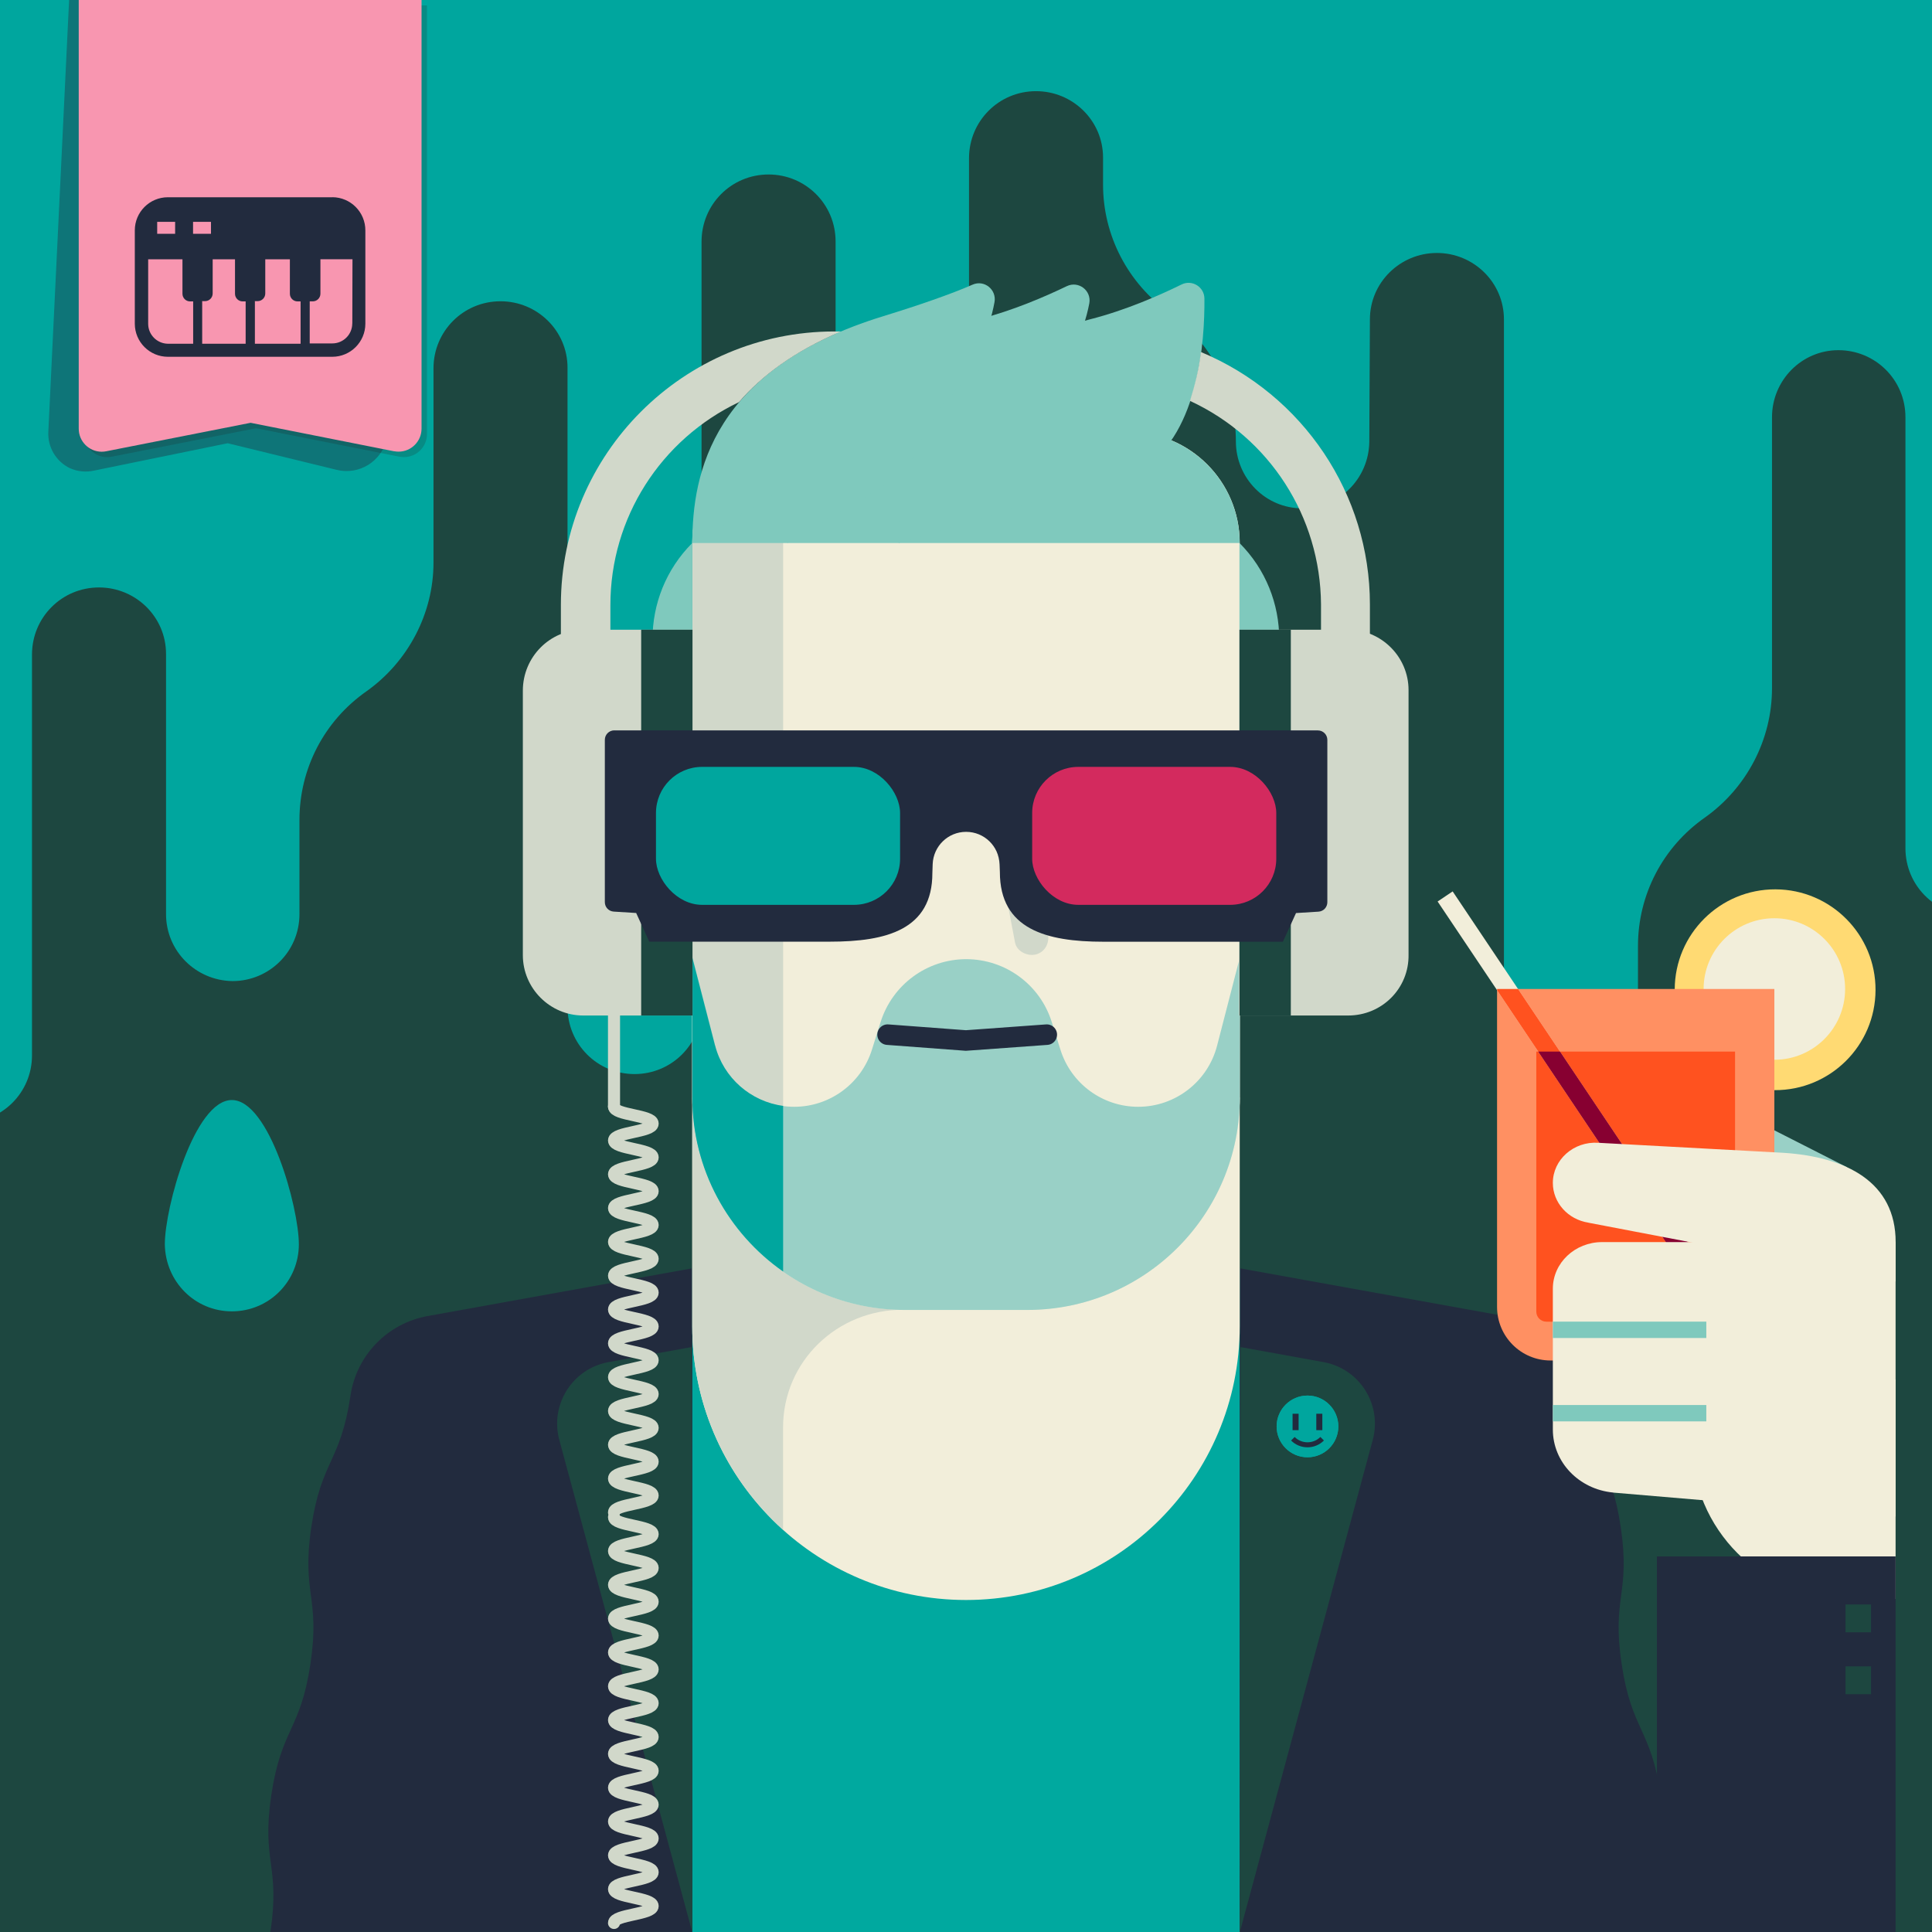
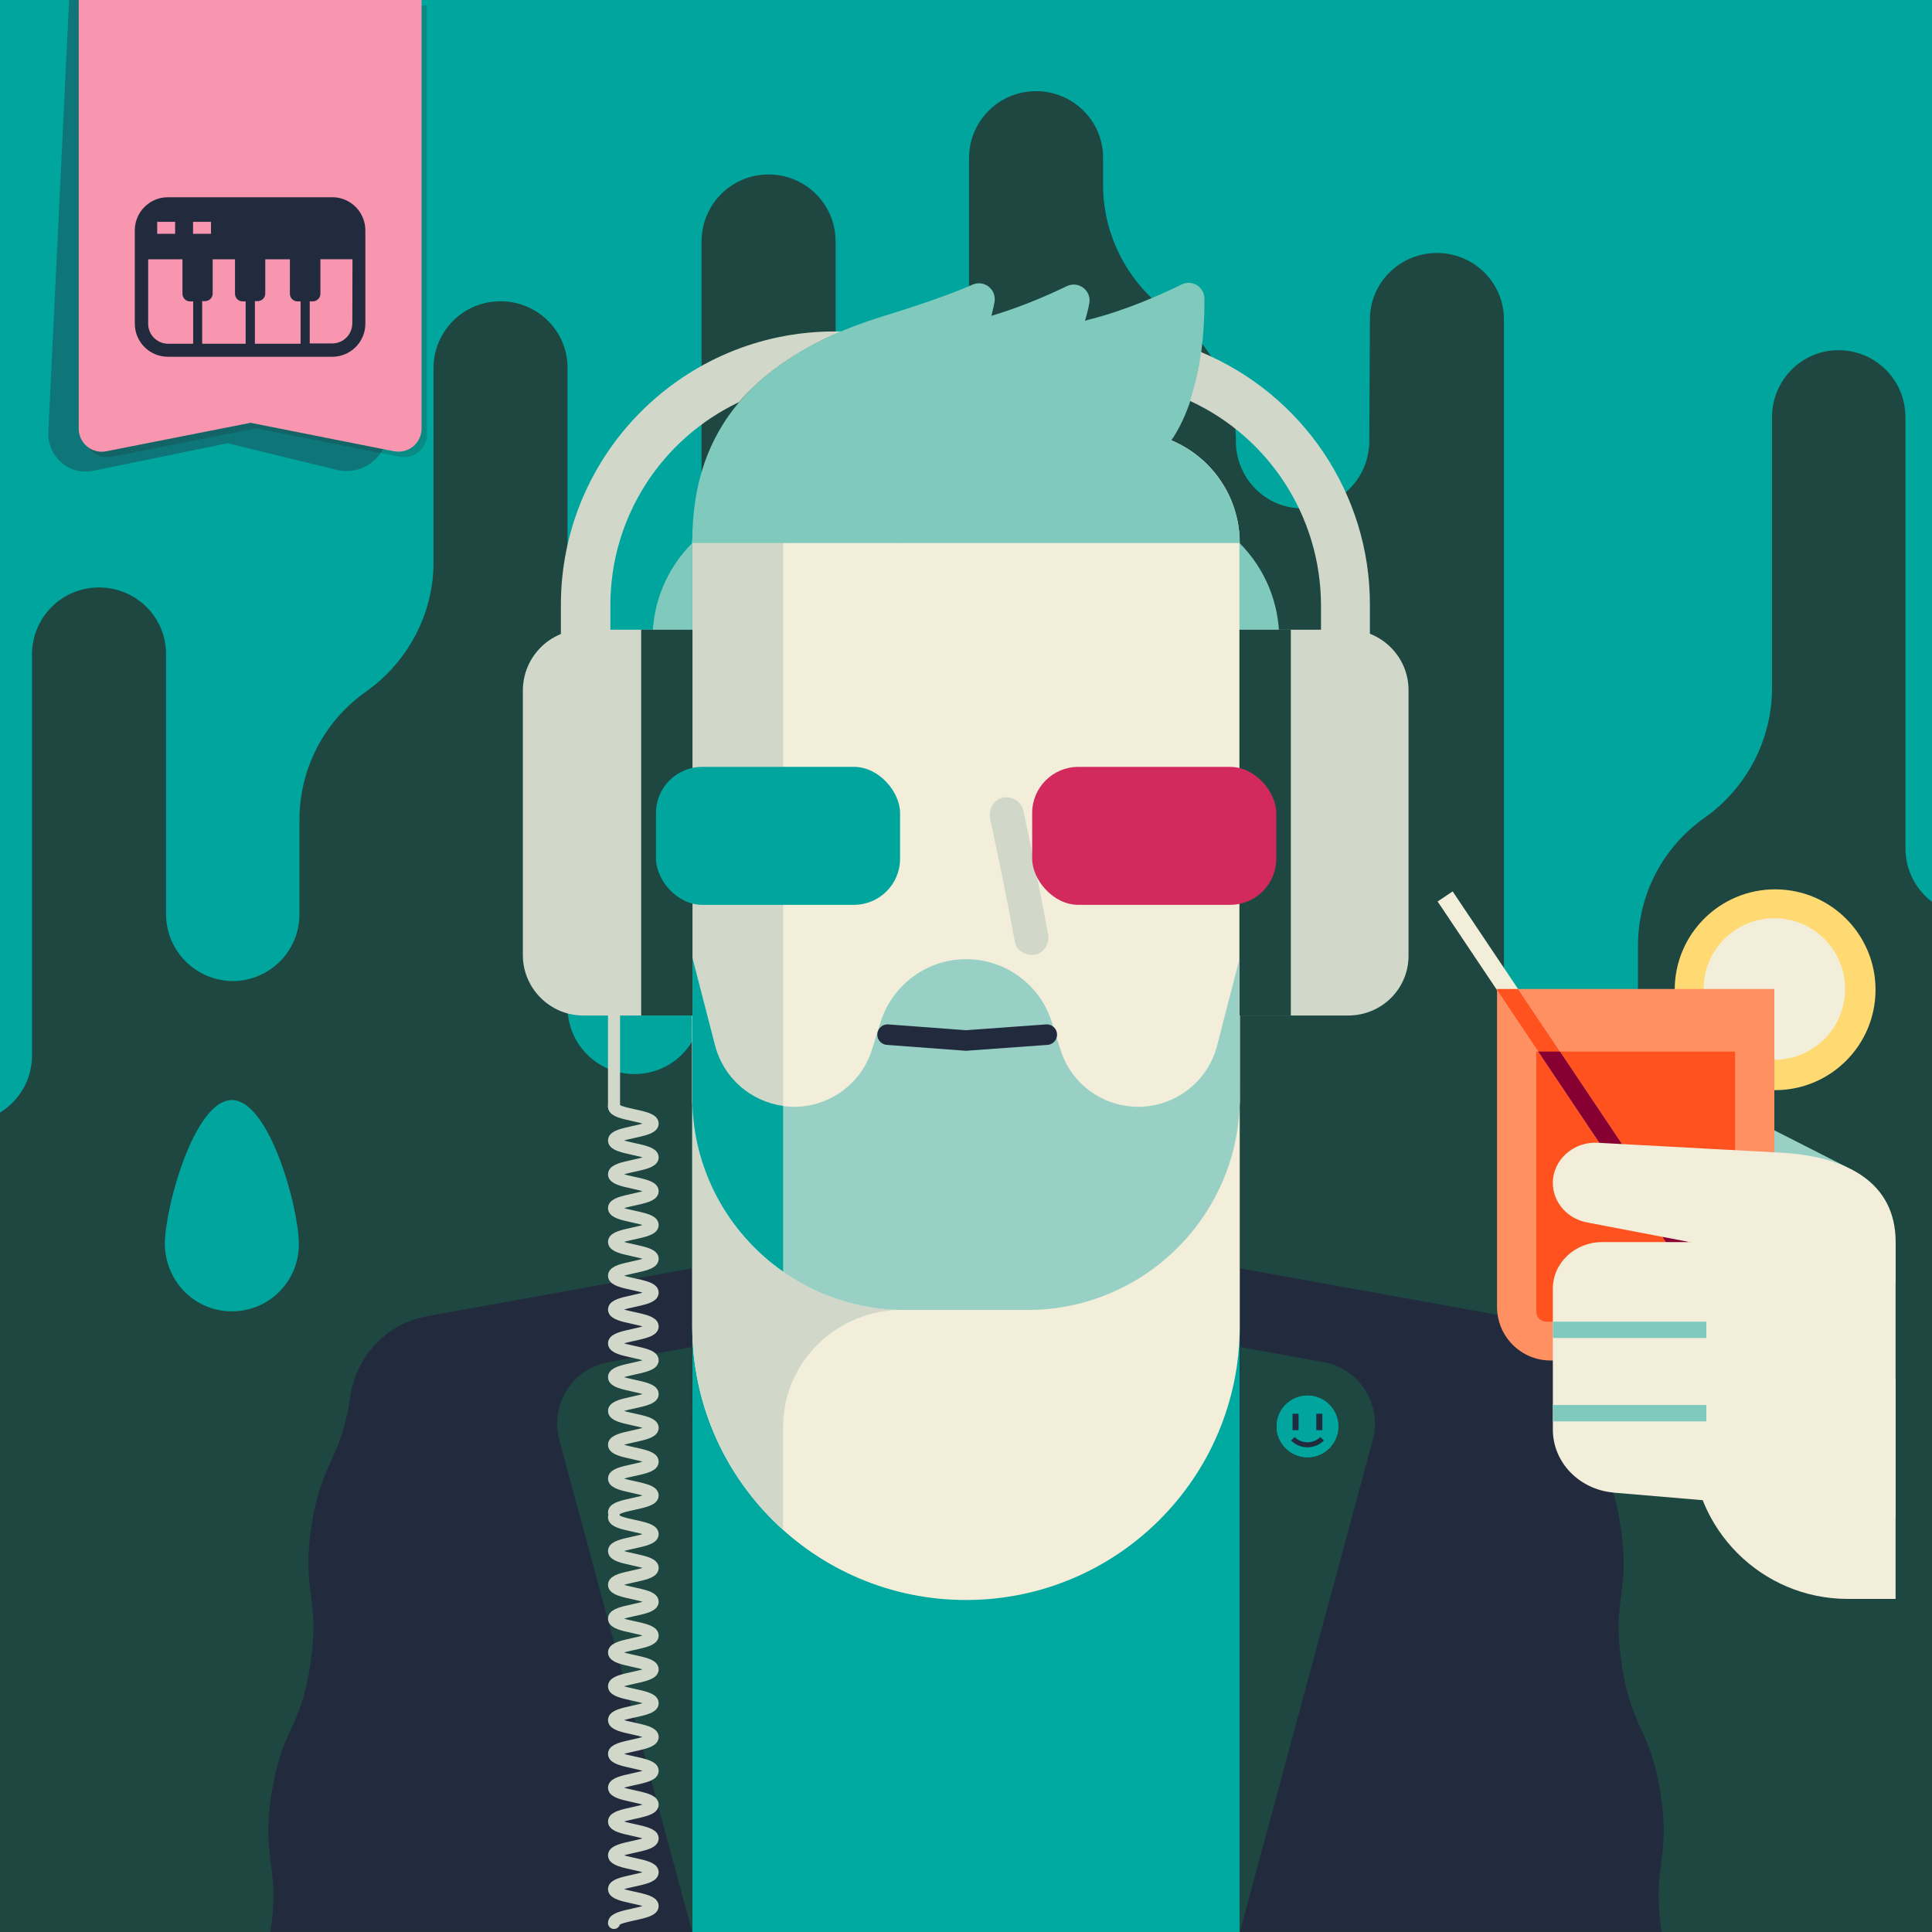
<svg xmlns="http://www.w3.org/2000/svg" version="1.1" viewBox="0 0 320 320">
  <rect x="0" y="0" width="320" height="320" fill="#808080" stroke="none" />
  <clipPath id="Amiga500_lores">
    <rect y="0" width="320" height="320" />
  </clipPath>
  <g clip-path="url(#Amiga500_lores)">
    <rect y="0" fill="#1D4740" width="320" height="320" />
    <g>
      <path fill="#00A69E" d="M-16.9-2v176.8c0,6.1,4.9,11.1,11.1,11.1l0,0c6.1,0,11.1-4.9,11.1-11.1v-66.4c0-6.1,4.9-11.1,11.1-11.1l0,0   l0,0c6.1,0,11.1,4.9,11.1,11c0,0,0,0,0,0v43.1c0,6.1,4.9,11,11,11.1l0,0c6.1,0,11.1-4.9,11.1-11.1v-15.6c0-8.5,4.1-16.4,11.1-21.3   l0,0c6.9-4.9,11.1-12.9,11.1-21.3V61c0-6.1,4.9-11.1,11.1-11.1l0,0l0,0c6.1,0,11.1,4.9,11.1,11c0,0,0,0,0,0.1v105.8   c0,6.1,4.9,11.1,11.1,11.1c0,0,0,0,0,0l0,0c6.1,0,11.1-4.9,11.1-11.1V40c0-6.1,4.9-11.1,11.1-11.1l0,0l0,0   c6.1,0,11.1,4.9,11.1,11.1l0,0v17.6c0,6.1,4.9,11.1,11.1,11.1l0,0l0,0c6.1,0,11-5,11-11.1V26.2c0-6.1,4.9-11.1,11.1-11.1l0,0   c6.1,0,11.1,4.9,11.1,11c0,0,0,0,0,0v4.5c0,8.4,4.1,16.3,11,21.2l0,0c6.9,4.9,11,12.8,11,21.3l0,0c0,6.1,4.9,11.1,11,11.1   c0,0,0,0,0,0l0,0c6.1,0,11-4.9,11.1-11l0.1-20.3c0-6.1,5-11,11.1-11l0,0c6.1,0,11.1,4.9,11.1,11c0,0,0,0.1,0,0.1v136.8   c0,6.1,4.9,11.1,11.1,11.1c0,0,0,0,0,0l0,0c6.1,0,11.1-4.9,11.1-11.1v-33.1c0-8.5,4.1-16.4,11.1-21.3l0,0   c6.9-4.9,11.1-12.9,11.1-21.4V69.1c0-6.1,4.9-11.1,11-11.1l0,0c6.1,0,11.1,4.9,11.1,11.1c0,0,0,0,0,0v71.4   c0,6.1,4.9,11.1,11.1,11.1l0,0l0,0c6.1,0,11.1-4.9,11.1-11c0,0,0,0,0,0V-2c0-6.1-4.9-11.1-11.1-11.1c0,0,0,0,0,0H-5.8   C-11.9-13-16.9-8.1-16.9-2C-16.9-2-16.9-2-16.9-2z" />
      <path fill="#00A69E" d="M49.5,206.1c0,6.1-4.9,11.1-11.1,11.1c-6.1,0-11-4.9-11.1-11.1c0-6.1,4.9-23.9,11.1-23.9   S49.5,200,49.5,206.1z" />
    </g>
    <defs>
      <clipPath id="b">
        <path d="M114.67,181.78c0,19.43,15.75,35.19,35.19,35.19h20.3c19.43,0,35.19-15.75,35.19-35.19l.02-23.23-3.78,14.64c-1.54,5.96-6.92,10.13-13.07,10.13h0c-5.9,0-11.12-3.83-12.88-9.46l-1.44-4.59c-1.94-6.19-7.68-10.4-14.17-10.4h0c-6.48,0-12.21,4.21-14.17,10.4l-1.44,4.59c-1.77,5.63-6.99,9.46-12.88,9.46h0c-6.16,0-11.54-4.17-13.07-10.13l-3.78-14.64,.02,23.23h-.02Z" style="fill:none;" />
      </clipPath>
      <clipPath id="c">
        <path d="M193.99,72.92c4.85-7.08,5.54-17.66,5.5-23.47,0-1.94-2.05-3.19-3.79-2.34-3.53,1.74-9.25,4.27-15.16,5.77-.28,.07-.55,.15-.82,.23,.3-1.02,.54-1.98,.71-2.86,.41-2.12-1.78-3.8-3.73-2.86-3.12,1.5-7.64,3.48-12.47,4.91,.21-.8,.4-1.57,.52-2.27,.38-2.09-1.7-3.76-3.64-2.9-3.56,1.57-9.12,3.49-14.72,5.2-28.39,8.71-31.69,26.04-31.69,37.59h90.66c0-7.67-4.68-14.24-11.35-17.01h-.02Z" style="fill:none;" />
      </clipPath>
    </defs>
    <path d="M261.96,231.17c1.66,11.1,4.82,10.63,6.48,21.73,1.66,11.11-1.51,11.57,.15,22.68s4.82,10.63,6.48,21.73c1.66,11.11-1.51,11.57,.15,22.68h-69.86v-109.92l43.82,7.91c6.65,1.2,11.79,6.5,12.78,13.17" style="fill:#222b3e;" />
    <path d="M58.05,231.17c-1.66,11.1-4.82,10.63-6.48,21.73-1.66,11.11,1.51,11.57-.15,22.68-1.66,11.11-4.82,10.63-6.48,21.73-1.66,11.1,1.51,11.57-.15,22.68H114.65v-109.92l-43.82,7.91c-6.65,1.2-11.79,6.5-12.78,13.17" style="fill:#222b3e;" />
    <path d="M212.81,158.54h-9.7v-25.19h16.72v18.16c0,3.87-3.15,7.02-7.02,7.02Z" style="fill:#f2eeda;" />
    <polygon points="203.11 133.36 203.11 158.54 210.89 158.54 203.11 133.36" style="fill:#99d0c6;" />
    <path d="M100.17,133.36h16.72v25.19h-9.7c-3.87,0-7.02-3.15-7.02-7.02v-18.16h0Z" style="fill:#f2eeda;" />
    <polygon points="116.89 133.36 116.89 158.54 109.11 158.54 116.89 133.36" style="fill:#99d0c6;" />
    <rect x="114.67" y="210.08" width="90.66" height="109.92" style="fill:#00a99f;" />
    <path d="M205.34,168.14v51.53c0,25.04-20.3,45.34-45.34,45.34h0c-25.04,0-45.34-20.3-45.34-45.34v-51.53h90.67Z" style="fill:#f2eeda;" />
    <path d="M129.7,181.78v-17.66h-15.04v55.55c0,13.39,5.8,25.41,15.04,33.71v-16.96c0-10.94,8.99-19.55,19.93-19.48h20.52c19.43,0,35.19-15.75,35.19-35.19h-75.64v.02h0Z" style="fill:#d1d8ca;" />
    <path d="M133.09,71.51h53.84c10.16,0,18.41,8.25,18.41,18.41v91.84c0,19.42-15.76,35.19-35.19,35.19h-20.3c-19.42,0-35.19-15.76-35.19-35.19V89.94c0-10.16,8.25-18.41,18.41-18.41h.01Z" style="fill:#f2eeda;" />
    <path d="M164,135.63c1.48,6.81,2.84,13.63,4.12,20.47,.28,1.5,2.09,2.35,3.48,1.98,1.57-.43,2.25-1.96,1.98-3.48-1.28-6.84-2.65-13.67-4.12-20.47-.33-1.49-2.07-2.36-3.48-1.98-1.54,.42-2.29,1.98-1.98,3.48h0Z" style="fill:#d1d8ca;" />
    <path d="M114.67,89.94v91.84c0,11.93,5.95,22.48,15.04,28.83V71.84c-8.56,1.59-15.04,9.08-15.04,18.1Z" style="fill:#d1d8ca;" />
    <path d="M114.67,89.94c0-10.17,8.24-18.41,18.41-18.41h53.84c10.17,0,18.41,8.24,18.41,18.41H114.67Z" style="fill:#7fc9bd;" />
    <path d="M114.67,181.78c0,19.43,15.75,35.19,35.19,35.19h20.3c19.43,0,35.19-15.75,35.19-35.19l.02-23.23-3.78,14.64c-1.54,5.96-6.92,10.13-13.07,10.13h0c-5.9,0-11.12-3.83-12.88-9.46l-1.44-4.59c-1.94-6.19-7.68-10.4-14.17-10.4h0c-6.48,0-12.21,4.21-14.17,10.4l-1.44,4.59c-1.77,5.63-6.99,9.46-12.88,9.46h0c-6.16,0-11.54-4.17-13.07-10.13l-3.78-14.64,.02,23.23h-.02Z" style="fill:#99d0c6;" />
    <path d="M118.43,173.18l-3.78-14.64,.02,23.23c0,11.93,5.95,22.48,15.04,28.83v-27.43c-5.37-.72-9.88-4.63-11.27-9.99h-.01Z" style="fill:#00a69e;" />
    <path d="M114.67,121.75v-31.82c-4.39,4.39-6.59,10.15-6.59,15.91v17.05l6.59-1.14h0Z" style="fill:#7fc9bd;" />
    <path d="M205.29,121.75v-31.82c4.39,4.39,6.59,10.15,6.59,15.91v17.05l-6.59-1.14h0Z" style="fill:#7fc9bd;" />
    <path d="M114.67,89.94c0-11.55,3.3-28.88,31.69-37.59,5.6-1.72,11.16-3.63,14.72-5.2,1.94-.86,4.02,.81,3.64,2.9-.85,4.65-3.39,11.73-10.85,16.8l-39.21,23.1h.01Z" style="fill:#7fc9bd;" />
    <path d="M130.4,89.94c0-16.36,8-31.06,31.69-37.05,5.61-1.42,11.03-3.77,14.6-5.49,1.95-.94,4.13,.73,3.73,2.86-.89,4.65-3.47,11.59-10.8,16.58l-39.21,23.1h0Z" style="fill:#7fc9bd;" />
    <path d="M148.85,89.94c0-16.36,8-31.06,31.69-37.05,5.92-1.5,11.63-4.03,15.16-5.77,1.74-.86,3.78,.4,3.79,2.34,.06,7.26-1,21.91-9.89,27.95l-40.74,12.53h-.01Z" style="fill:#7fc9bd;" />
    <path d="M114.65,319.99l-22.01-81.49c-1.58-5.86,2.18-11.81,8.15-12.89l13.74-2.49,.12,96.88Z" style="fill:#1d4740;" />
    <g style="clip-path:url(#b);">
      <g>
        <line x1="159.98" y1="156.05" x2="159.98" y2="217.49" style="fill:none; stroke:#f2eeda; stroke-miterlimit:10;" />
        <line x1="170.18" y1="158.57" x2="170.18" y2="217.49" style="fill:none; stroke:#f2eeda; stroke-miterlimit:10;" />
        <line x1="180.39" y1="174.58" x2="180.39" y2="216.1" style="fill:none; stroke:#f2eeda; stroke-miterlimit:10;" />
        <line x1="189.67" y1="179.79" x2="189.67" y2="215.92" style="fill:none; stroke:#f2eeda; stroke-miterlimit:10;" />
-         <line x1="198.72" y1="171.52" x2="198.72" y2="209.17" style="fill:none; stroke:#f2eeda; stroke-miterlimit:10;" />
        <line x1="121.23" y1="170.09" x2="121.23" y2="209.17" style="fill:none; stroke:#dce1d7; stroke-miterlimit:10;" />
        <line x1="130.29" y1="178" x2="130.29" y2="215.92" style="fill:none; stroke:#f2eeda; stroke-miterlimit:10;" />
        <line x1="139.57" y1="174.58" x2="139.57" y2="216.1" style="fill:none; stroke:#f2eeda; stroke-miterlimit:10;" />
        <line x1="149.77" y1="158.93" x2="149.77" y2="217.49" style="fill:none; stroke:#f2eeda; stroke-miterlimit:10;" />
      </g>
    </g>
    <polyline points="147.01 171.37 159.98 172.34 173.38 171.37" style="fill:none; stroke:#222b3e; stroke-linecap:round; stroke-miterlimit:10; stroke-width:3.4px;" />
    <g style="clip-path:url(#c);">
      <g>
        <path d="M129.11,89.94c0-16.36,8-31.06,31.69-37.05,5.61-1.42,11.03-3.77,14.6-5.49" style="fill:none; stroke:#00a69e; stroke-miterlimit:10;" />
        <path d="M147.57,89.94c0-16.36,8-31.06,31.69-37.05,5.61-1.42,11.03-3.77,14.6-5.49" style="fill:none; stroke:#00a69e; stroke-miterlimit:10;" />
        <path d="M166.02,89.94c0-16.36,8-31.06,31.69-37.05,5.61-1.42,11.03-3.77,14.6-5.49" style="fill:none; stroke:#00a69e; stroke-miterlimit:10;" />
      </g>
    </g>
    <path d="M205.36,319.99l22.01-81.49c1.58-5.86-2.18-11.81-8.15-12.89l-13.74-2.49-.12,96.88Z" style="fill:#1d4740;" />
-     <rect width="320" height="319.99" style="fill:none;" />
    <circle cx="216.56" cy="236.26" r="5.11" fill="#00A69E" />
    <circle cx="216.56" cy="236.26" r="5.11" fill="#00A69E" />
    <path d="M218.99,238.3c-1.34,1.34-3.52,1.34-4.85,0" fill="none" stroke="#222b3e" stroke-miterlimit="10" stroke-width=".83" />
    <line x1="218.52" y1="234.16" x2="218.52" y2="236.88" fill="none" stroke="#222b3e" stroke-miterlimit="10" />
    <line x1="214.59" y1="234.16" x2="214.59" y2="236.88" fill="none" stroke="#222b3e" stroke-miterlimit="10" />
    <rect width="320" height="320" fill="none" />
    <rect width="320" height="320" fill="none" />
    <path fill="none" stroke="#D1D8CA" stroke-width="2" stroke-linecap="round" stroke-miterlimit="10" d="M101.7,183.3  c0,1.4,6.4,1.4,6.4,2.8s-6.4,1.4-6.4,2.8c0,1.4,6.4,1.4,6.4,2.8s-6.4,1.4-6.4,2.8s6.4,1.4,6.4,2.8s-6.4,1.4-6.4,2.8s6.4,1.4,6.4,2.8  c0,1.4-6.4,1.4-6.4,2.8s6.4,1.4,6.4,2.8s-6.4,1.4-6.4,2.8c0,1.4,6.4,1.4,6.4,2.8c0,1.4-6.4,1.4-6.4,2.8c0,1.4,6.4,1.4,6.4,2.8  c0,1.4-6.4,1.4-6.4,2.8c0,1.4,6.4,1.4,6.4,2.8c0,1.4-6.4,1.4-6.4,2.8c0,1.4,6.4,1.4,6.4,2.8c0,1.4-6.4,1.4-6.4,2.8s6.4,1.4,6.4,2.8  c0,1.4-6.4,1.4-6.4,2.8s6.4,1.4,6.4,2.8c0,1.4-6.4,1.4-6.4,2.8c0,1.4,6.4,1.4,6.4,2.8s-6.4,1.4-6.4,2.8" />
    <path fill="none" stroke="#D1D8CA" stroke-width="2" stroke-linecap="round" stroke-miterlimit="10" d="M101.7,251.3  c0,1.4,6.4,1.4,6.4,2.8s-6.4,1.4-6.4,2.8s6.4,1.4,6.4,2.8s-6.4,1.4-6.4,2.8s6.4,1.4,6.4,2.8s-6.4,1.4-6.4,2.8s6.4,1.4,6.4,2.8  s-6.4,1.4-6.4,2.8c0,1.4,6.4,1.4,6.4,2.8s-6.4,1.4-6.4,2.8s6.4,1.4,6.4,2.8s-6.4,1.4-6.4,2.8s6.4,1.4,6.4,2.8c0,1.4-6.4,1.4-6.4,2.8  s6.4,1.4,6.4,2.8s-6.4,1.4-6.4,2.8s6.4,1.4,6.4,2.8s-6.4,1.4-6.4,2.8s6.4,1.4,6.4,2.8s-6.4,1.4-6.4,2.8s6.4,1.4,6.4,2.8  s-6.4,1.4-6.4,2.8s6.4,1.4,6.4,2.8s-6.4,1.4-6.4,2.8" />
    <line fill="none" stroke="#D1D8CA" stroke-width="2" stroke-linecap="round" stroke-miterlimit="10" x1="101.7" y1="183.3" x2="101.7" y2="168.2" />
    <path fill="#D1D8CA" d="M96.6,104.3h18.1l0,0v63.9l0,0H96.6c-5.5,0-10-4.5-10-10v-43.8C86.6,108.8,91.1,104.3,96.6,104.3  C96.6,104.3,96.6,104.3,96.6,104.3z" />
    <path fill="#D1D8CA" d="M223.3,168.2h-18.1l0,0v-63.9l0,0h18.1c5.5,0,10,4.5,10,10v43.8C233.4,163.7,228.9,168.2,223.3,168.2z" />
    <rect x="205.3" y="104.3" fill="#1D4740" width="8.5" height="63.9" />
    <rect x="106.2" y="104.3" fill="#1D4740" width="8.5" height="63.9" />
    <path fill="#D1D8CA" d="M139.3,54.9h-1.1c-25,0-45.3,20.3-45.3,45.3v39.9h8.2v-39.9c0-14.4,8.3-27.4,21.3-33.6  C126.1,62.3,131.5,58.2,139.3,54.9z" />
    <path fill="#D1D8CA" d="M198.9,58.3c-0.3,2.8-1,5.5-1.8,8.1c13.2,6.1,21.6,19.2,21.7,33.7v39.9h8.1v-39.9  C226.9,81.9,215.9,65.4,198.9,58.3z" />
    <defs>
      <clipPath id="b">
        <path d="M247.95,163.81h45.94v52.66c0,4.9-3.97,8.87-8.87,8.87h-28.19c-4.9,0-8.87-3.97-8.87-8.87v-52.66h0Z" fill="none" />
      </clipPath>
      <clipPath id="c">
        <path d="M254.47,174.17h32.91v43.07c0,.93-.75,1.67-1.67,1.67h-29.58c-.93,0-1.67-.75-1.67-1.67v-43.07h.01Z" fill="none" />
      </clipPath>
    </defs>
    <rect width="320" height="319.99" fill="none" />
    <path d="M305.88,193.31l-23.2-11.79c-3.62-1.85-8-.43-9.54,3.12h0c-1.3,2.99-.11,6.54,2.79,8.38l36.92,27.8" fill="#99d0c6" />
    <circle cx="294" cy="163.92" r="16.63" transform="translate(129.02 457.33) rotate(-89.79)" fill="#ffda73" />
    <circle cx="293.89" cy="163.81" r="11.72" fill="#f2eeda" />
    <path d="M247.95,163.81h45.94v52.66c0,4.9-3.97,8.87-8.87,8.87h-28.19c-4.9,0-8.87-3.97-8.87-8.87v-52.66h0Z" fill="#ff9062" />
    <path d="M254.47,174.17h32.91v43.07c0,.93-.75,1.67-1.67,1.67h-29.58c-.93,0-1.67-.75-1.67-1.67v-43.07h.01Z" fill="#ff521f" />
    <line x1="285.7" y1="217.62" x2="239.36" y2="148.48" fill="none" stroke="#f2eeda" stroke-miterlimit="10" stroke-width="3" />
    <g clip-path="url(#b)">
      <line x1="285.7" y1="217.62" x2="239.36" y2="148.48" fill="none" stroke="#ff521f" stroke-miterlimit="10" stroke-width="3" />
    </g>
    <g clip-path="url(#c)">
      <line x1="285.7" y1="217.62" x2="239.36" y2="148.48" fill="none" stroke="#870031" stroke-linecap="round" stroke-miterlimit="10" stroke-width="3" />
    </g>
    <path d="M267.19,247.22l46.78,3.97v-45.46h-48.61c-4.5,0-8.16,3.45-8.16,7.72v23.33c0,5.4,4.32,9.9,9.99,10.43h0Z" fill="#f2eeda" />
    <path d="M263.1,202.52l50.88,9.73v-6.52h0c0-9.93-8.14-14.12-18.62-14.79l-30.65-1.66c-4.06-.26-7.51,2.8-7.51,6.65h0c0,3.26,2.49,6.05,5.89,6.58h0Z" fill="#f2eeda" />
    <path d="M313.98,264.83h-7.94c-14.25,0-25.81-11.56-25.81-25.81v-10.55h33.74v36.36h0Z" fill="#f2eeda" />
    <line x1="257.2" y1="220.26" x2="282.62" y2="220.26" fill="none" stroke="#7fc9bd" stroke-miterlimit="10" stroke-width="2.71" />
    <line x1="257.2" y1="234.07" x2="282.62" y2="234.07" fill="none" stroke="#7fc9bd" stroke-miterlimit="10" stroke-width="2.71" />
-     <rect x="274.44" y="257.79" width="39.53" height="62.21" fill="#222b3e" />
    <line x1="307.79" y1="265.75" x2="307.79" y2="270.36" fill="none" stroke="#1d4740" stroke-linejoin="round" stroke-width="4.23" />
    <line x1="307.79" y1="276" x2="307.79" y2="280.61" fill="none" stroke="#1d4740" stroke-linejoin="round" stroke-width="4.23" />
    <rect width="320" height="320" fill="none" />
-     <path d="M101.75,120.97c-.87,0-1.57,.7-1.57,1.57v26.88c0,.84,.64,1.52,1.48,1.57l3.71,.23,2.17,4.75h29.9c9.38,0,16.99-1.98,16.99-11.36l.05-1.49c.12-2.97,2.54-5.34,5.54-5.34s5.42,2.37,5.54,5.34l.05,1.32c0,9.47,7.68,11.54,17.16,11.54h29.72l2.17-4.75,3.71-.23c.84-.05,1.48-.73,1.48-1.57v-26.88c0-.87-.7-1.57-1.57-1.57H101.75Z" fill="#222b3e" />
    <rect x="108.65" y="127.02" width="40.43" height="22.85" rx="7.64" ry="7.64" fill="#00a69e" />
    <rect x="170.96" y="127.02" width="40.43" height="22.85" rx="7.64" ry="7.64" fill="#d32a5e" />
    <g transform="translate(8, 0) scale(0.9)">
      <g opacity=".4">
        <path d="M53,86.45l-19.99-4.88-24.56,5.03c-1.5,.34-3.07,.19-4.48-.44-2.56-1.24-4.13-3.91-3.96-6.75L3.83,0h62.18l-3.55,79.42c-.17,4.18-3.7,7.43-7.88,7.26-.53-.02-1.06-.1-1.58-.23Z" fill="#222b3e" />
      </g>
      <path d="M64.63,84.05l-26.4-5.24-26.57,5.24c-2.29,.46-4.52-1.03-4.98-3.33-.05-.27-.08-.55-.08-.83V1h63.09V79.88c0,2.34-1.89,4.24-4.23,4.24-.28,0-.57-.03-.84-.08h.01Z" fill="#231f20" opacity=".2" />
      <path d="M63.63,83.05l-26.4-5.24-26.57,5.24c-2.29,.46-4.52-1.03-4.98-3.33-.05-.27-.08-.55-.08-.83V0h63.09V78.88c0,2.34-1.89,4.24-4.23,4.24-.28,0-.57-.03-.84-.08h.01Z" fill="#f896b0" />
      <path d="M52.3,36.3H22.01c-3.36,0-6.09,2.73-6.09,6.09v17.18c0,3.36,2.73,6.09,6.09,6.09h30.25c3.36,0,6.09-2.73,6.09-6.09v-17.14c.02-3.37-2.69-6.11-6.06-6.14Zm-22.36,6.73h-3.3v-2.2h3.3v2.2Zm-9.9-2.2h3.3v2.2h-3.3v-2.2Zm-1.66,18.7v-11.81h6.31v6.34c0,.78,.63,1.41,1.41,1.41h.56v7.79h-4.64c-2.01-.02-3.64-1.66-3.64-3.67v-.04Zm9.9-4.11h.56c.78,0,1.41-.63,1.41-1.41v-6.29h4.11v6.34c0,.78,.63,1.41,1.41,1.41h.55v7.79h-8v-7.79l-.04-.04Zm9.69,0h.55c.78,0,1.41-.63,1.41-1.41v-6.29h4.53v6.34c0,.78,.63,1.41,1.41,1.41h.56v7.79h-8.41v-7.79l-.04-.04Zm17.97,4.11c0,2.03-1.65,3.67-3.67,3.67h-4.16v-7.74h.56c.78,0,1.41-.63,1.41-1.41v-6.34h5.9l-.03,11.81Z" fill="#222b3e" />
    </g>
  </g>
</svg>